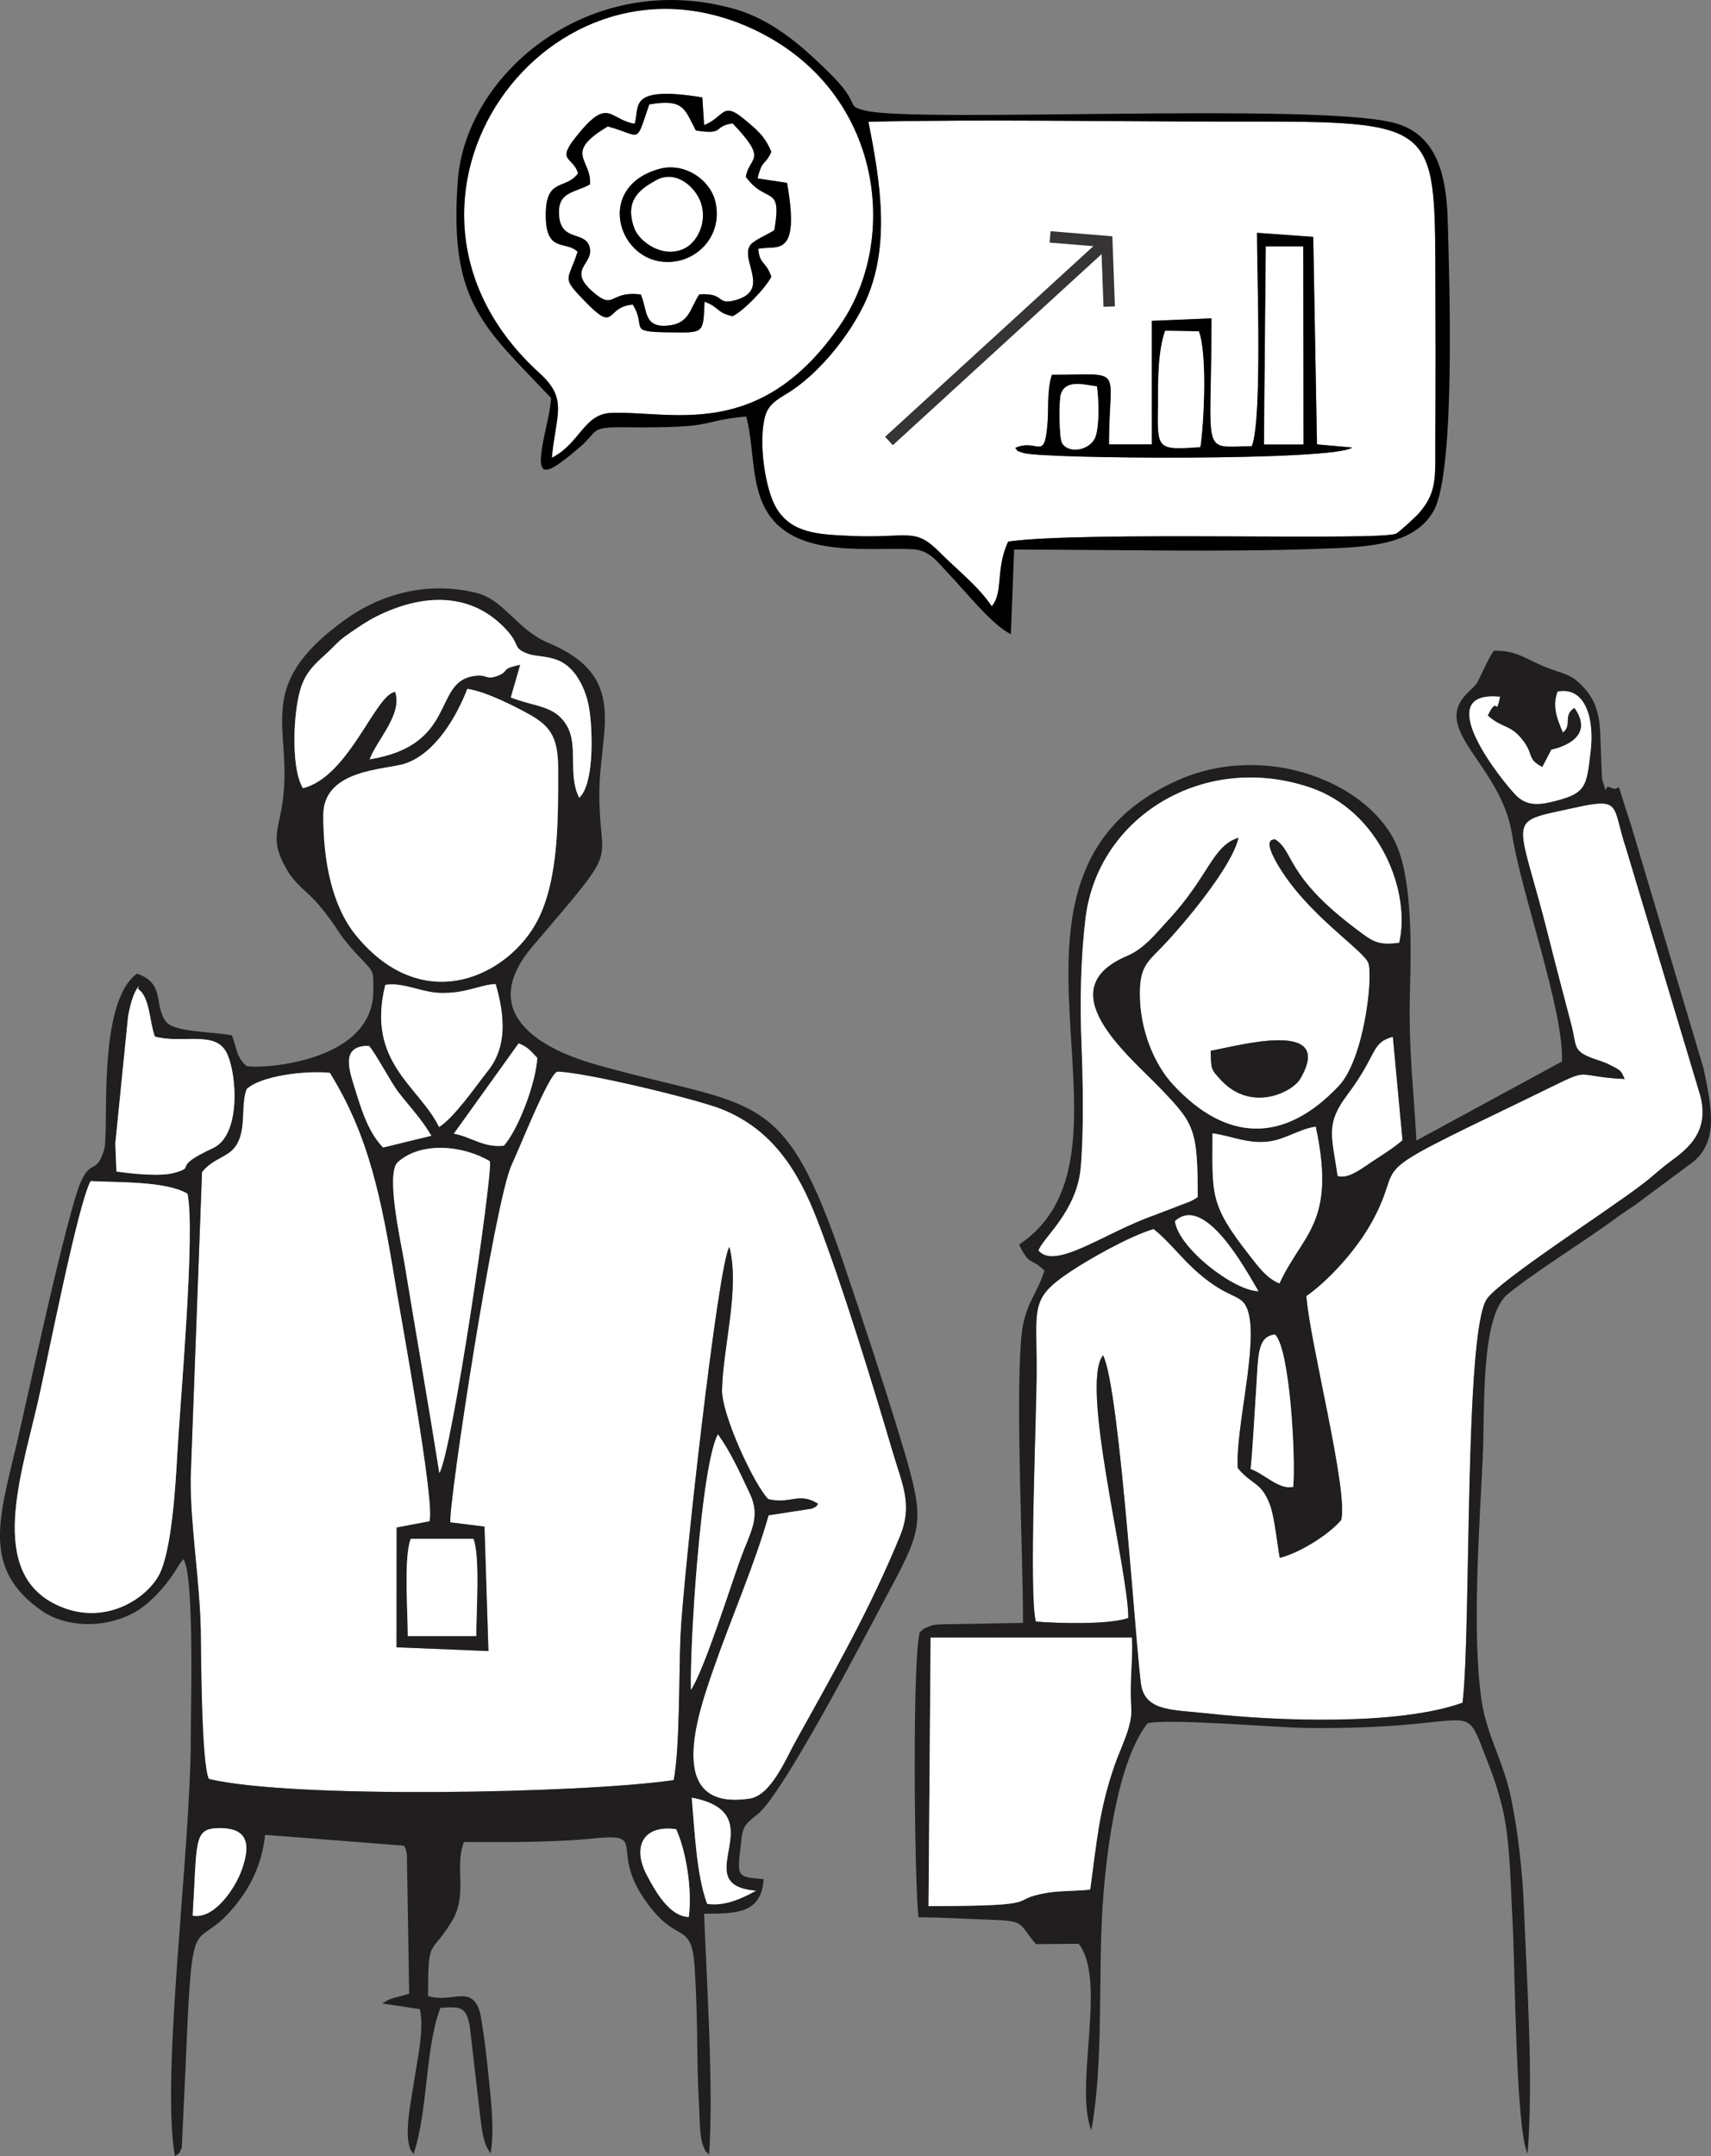
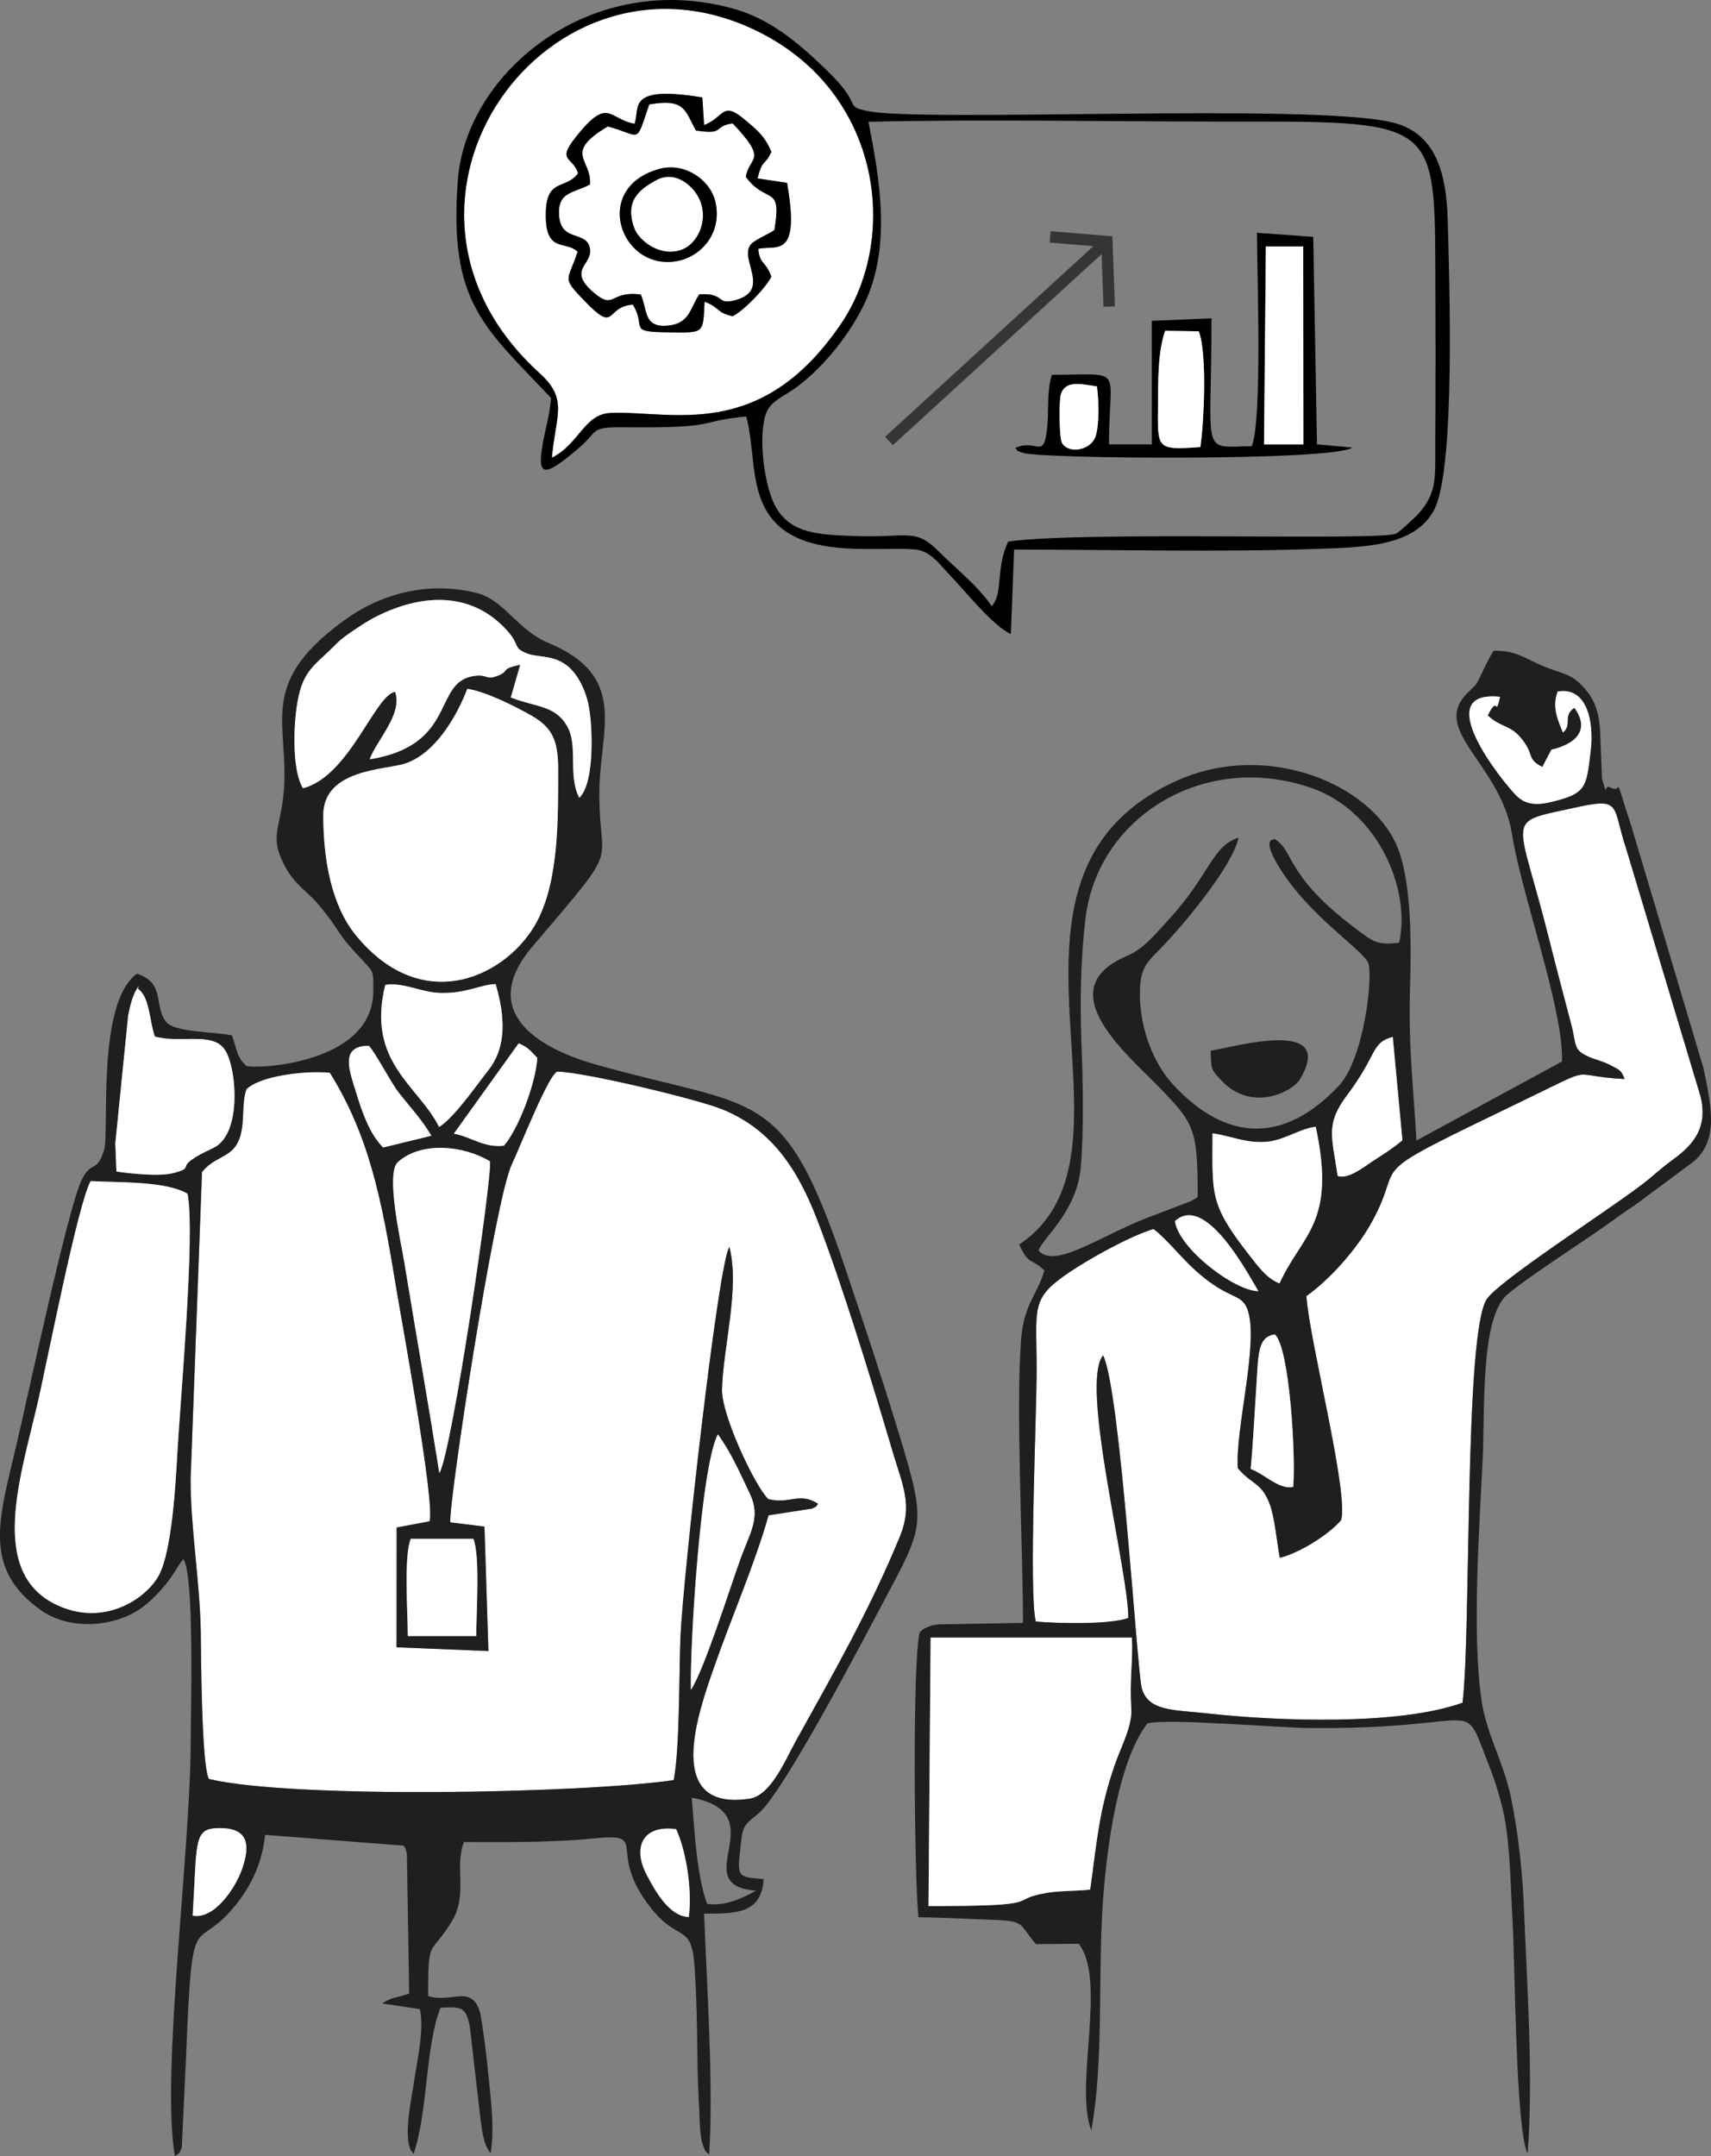
<svg xmlns="http://www.w3.org/2000/svg" width="126.904mm" height="159.919mm" version="1.1" style="shape-rendering:geometricPrecision; text-rendering:geometricPrecision; image-rendering:optimizeQuality; fill-rule:evenodd; clip-rule:evenodd" viewBox="0 0 1667.98 2101.92">
  <rect x="0" y="0" width="1667.98" height="2101.92" fill="#808080" stroke="none" />
  <defs>
    <style type="text/css">  .str0 {stroke:#373435;stroke-width:11.13;stroke-miterlimit:22.926} .fil3 {fill:none} .fil1 {fill:#201E1E} .fil2 {fill:black} .fil0 {fill:white}  </style>
  </defs>
  <g id="Capa_x0020_1">
    <path class="fil0" d="M656.76 1735.26c6.04,-30.35 5.11,-104.39 6.61,-139.69 2.42,-57.08 36.62,-363.34 47.66,-380.03 10.46,40.31 -6.22,97.33 -7.16,139.12 -0.55,24.62 31.88,93.87 45.14,106.7 21.73,5.21 29.67,-7.31 48.54,4.53 -2.97,3.47 0.25,1.57 -5.89,4.66l-42.4 6.56c-13.53,47.87 -37,101.35 -53.96,150.32 -14.6,42.16 -48.89,138.82 35.59,125.9 20.84,-3.19 35.18,-38.55 44.65,-55.63 36.79,-66.37 72.15,-127.84 101.92,-200.36 12.46,-30.36 2.38,-49.87 -6.69,-80.47 -20.46,-69.03 -49.72,-164.98 -74.27,-228.31 -18.17,-46.86 -43.26,-87.84 -93.44,-107.63 -24.25,-9.56 -132.98,-35.92 -159.78,-36.35 -8.44,2.6 -35.93,72.39 -44.54,90.89 -16.64,35.76 -61.51,329.35 -59.75,348.52l33.3 4.13 3.86 121.31 -89.55 -3.67 0.1 -116.74 31.98 -6.01c6.1,-15.81 -27.92,-199.93 -33.13,-231.72 -13.69,-83.59 -25.86,-144.25 -63.95,-205.62 -23.11,-2.41 -67.82,2.81 -81.32,16.07 -5.8,15.95 -0.16,36.83 -9.1,53.07 -7.58,13.77 -22.55,13.02 -34.26,27.7l-11.1 299.04c-0.19,46.46 8.79,98.49 9.87,147.01 0.36,16.09 0.38,131.33 7.94,145.59 81.61,19.46 364.35,14.07 453.13,1.1z" />
    <path class="fil0" d="M1583.77 1051.82c-57.74,-2.88 -24.18,-15 -98.12,20.67 -166.18,80.16 -112.61,54.25 -148.47,118.94 -15.26,27.53 -41.87,56.6 -63.68,71.96 3.13,44.33 41.21,190.66 33.96,218.25 -10.02,12.24 -37.95,31.31 -59.86,36.92 -2.57,-13.52 -5.02,-39.56 -9.55,-51.69 -8.45,-22.61 -17.17,-18.78 -31.38,-35.76 -2.67,-37.85 21,-123.48 9.44,-154.65 -5.99,-16.14 -17.03,-8.9 -47.57,-35.26 -17.02,-14.7 -29.07,-31.55 -44.01,-43.21 -24.1,7.3 -63.23,29.44 -82.73,42.62 -37.33,25.25 -31.41,33.58 -31.25,93.14 0.11,43.06 -7.83,220.46 -0.8,246.91 20.86,1.85 72.58,3.17 90.17,-3.51 0.25,-46.1 -47.54,-227.9 -24.61,-255.98 16.75,32.88 33.02,305.85 37.6,323.97 5.88,23.29 31.99,21.5 64.05,25.07 69.14,7.72 187.18,11.83 248.77,-10.42 8.54,-68.37 1.46,-362.01 23.86,-393.74 12.96,-18.36 115.77,-84.55 150.31,-110.77 12,-9.11 18.37,-15.66 28.75,-23.23 17.85,-13.01 37.69,-29.48 28.96,-63.79l-72.31 -240.84c-14.28,-42.84 -3.49,-50.49 -51.27,-39.91 -68.96,15.28 -54.53,4.78 -23.53,129.45 6.9,27.74 14.4,55.27 21.47,82.69 5.16,20.03 1.05,24.47 19.75,31.7 6.86,2.65 10.52,3.12 17.58,6.7 10.47,5.33 10.84,5.12 14.45,13.75z" />
-     <path class="fil0" d="M989.68 436.65c21.62,-9.61 27.88,13.06 31.24,-20.58 1.66,-16.61 -0.69,-34.14 4.5,-50.71 72.43,0 55.67,-9.55 55.67,67.82l41.71 0 -0.02 -120.41 58.25 -2.44c0.02,136.14 -11.65,125.5 39.33,124.59 10.33,-26.25 5.01,-168.56 5.01,-207.98l54.84 3.97 3.65 202.26 34.31 3.09c-16.31,13.28 -302.27,11.17 -320.56,5.27 -7.96,-2.57 -4.86,-1.69 -7.94,-4.87zm-22.9 154.28c11.59,-13.05 3.51,-36.39 16.05,-63.02 74.13,-10.53 363.55,-0.35 378.3,-7.79 2.87,-1.45 18.99,-16.29 21.97,-19.67 18.55,-21 15.86,-36.68 16.11,-70.75 0.42,-58.24 0.29,-115.65 0.03,-173.86 -0.64,-140.77 -5.16,-137.39 -208.64,-137.35 -113.94,0.02 -230.39,-2.37 -344.02,0.22 11.68,58.62 22.25,123.38 -4.37,178.33 -15,30.97 -42.42,64.63 -69.63,83.12 -11.58,7.87 -22.88,11.74 -26.72,25.71 -6.68,24.29 -0.22,70.52 10.88,89.22 14.73,24.82 40.72,25.85 72.28,27.3 55.85,2.56 62.46,-8.9 86.51,15.49 16.17,16.4 37.99,33.28 51.24,53.05z" />
    <path class="fil1" d="M659.15 1783.09c9.38,20.15 15.91,58.27 12.31,85.62 -19.21,-0.67 -32.86,-25.71 -40.85,-40.8 -14.53,-27.46 -3.81,-49.39 28.54,-44.82zm-471.33 84.28c4.5,-72.96 0.47,-85.09 25.66,-85.33 28.52,-0.28 30.9,15.94 22.35,40.26 -6.62,18.82 -27.15,48.95 -48.01,45.08zm486.53 -115.05c83.19,15.92 -7.12,85.17 62.66,90.72 -13.08,7.2 -30.24,15.52 -47.65,12.81 -10.28,-27.58 -12.17,-70.8 -15.01,-103.53zm-276.81 -157.52c0,-21.99 -4.07,-77.88 2.87,-94.73l61.1 0c6.7,16.85 2.63,72.74 2.8,94.73l-66.77 0zm276.01 52.42c-1.13,-44.09 9.66,-217.51 26.25,-249.04 12.27,16.79 21,36.39 31.15,57.83 10.96,23.14 0.29,37.56 -8.98,63.18 -10.45,28.9 -35.51,108.62 -48.42,128.03zm-16.8 88.03c-88.78,12.97 -371.52,18.36 -453.13,-1.1 -7.55,-14.26 -7.58,-129.5 -7.94,-145.59 -1.08,-48.53 -10.06,-100.56 -9.87,-147.01l11.1 -299.04c11.71,-14.68 26.68,-13.93 34.26,-27.7 8.94,-16.24 3.31,-37.12 9.1,-53.07 13.5,-13.26 58.21,-18.48 81.32,-16.07 38.08,61.37 50.25,122.03 63.95,205.62 5.21,31.79 39.23,215.9 33.13,231.72l-31.98 6.01 -0.1 116.74 89.55 3.67 -3.86 -121.31 -33.3 -4.13c-1.76,-19.17 43.11,-312.76 59.75,-348.52 8.61,-18.49 36.09,-88.29 44.54,-90.89 26.8,0.43 135.53,26.79 159.78,36.35 50.18,19.79 75.26,60.76 93.44,107.63 24.56,63.33 53.81,159.27 74.27,228.31 9.07,30.6 19.15,50.12 6.69,80.47 -29.77,72.53 -65.12,133.99 -101.92,200.36 -9.47,17.07 -23.81,52.44 -44.65,55.63 -84.48,12.92 -50.2,-83.74 -35.59,-125.9 16.96,-48.97 40.43,-102.45 53.96,-150.32l42.4 -6.56c6.14,-3.08 2.92,-1.19 5.89,-4.66 -18.87,-11.84 -26.81,0.68 -48.54,-4.53 -13.26,-12.83 -45.69,-82.08 -45.14,-106.7 0.93,-41.79 17.62,-98.81 7.16,-139.12 -11.03,16.7 -45.23,322.95 -47.66,380.03 -1.5,35.31 -0.57,109.34 -6.61,139.69zm-473.97 -571.63c7.81,38.05 -7.18,203.21 -9.96,254.04 -1.59,29.04 -5.34,95.27 -18.14,118.25 -12.39,22.25 -49.89,47.11 -91.98,31.64 -75.33,-27.67 -44.46,-121.67 -26.86,-196.18 9.5,-40.2 39.71,-196.78 52.51,-220.04 27.2,1.5 73.24,-0.19 94.43,12.29zm245.53 272.3c-10.59,-66.86 -23.09,-137.83 -34.23,-205.81 -3.04,-18.58 -18.47,-86.42 -6.23,-97.33 23.26,-20.72 64.67,-15.94 89.81,-0.71 2.25,15.29 -36.94,283.15 -49.35,303.84zm-303.44 -445.19c4.62,-26.1 11.35,-29.68 10.67,-29.91l-1.14 2.99c11.8,7.86 11.14,31.76 16.55,46.55 23.46,7.02 55.92,-4.9 67.95,12.56 11.18,14.68 18.35,82.5 -11.14,96.18 -43.22,20.04 -14.12,17.67 -38.3,24.28 -13.46,3.68 -41.34,0.73 -55.95,-1.39l-1.08 -27.3 12.45 -123.96zm380.73 26.31c9.3,3.7 11.7,7.53 18.19,14.19 -1.74,26.63 -19.49,71.1 -32.63,85.62 -19.64,2.12 -31.79,-8.59 -48.7,-11.8l63.14 -88.01zm-146.04 2.39c6,5.98 21.37,35.59 28.91,45.34 10.2,13.19 22.65,26.2 32.04,42.34l-47.04 11.45c-12.91,-13.16 -19.91,-32.63 -26.33,-53.66 -6.22,-20.36 -16.55,-45.63 12.42,-45.47zm68.48 79.2c-19.82,-40.31 -71.21,-62.99 -52.46,-138.57 17.51,-2.85 34.82,7.3 53.66,7.85 25.04,0.72 39.49,-8.32 53.91,-8.64 9.06,31.04 11.19,60.81 -7.19,84.13 -12.59,15.98 -32.58,45.28 -47.93,55.24zm-112.9 -303.84c0,-45.73 61.52,-44.12 80.3,-50.65 29.46,-10.25 49.89,-46.13 60.15,-72.66 18.35,2.67 47.47,17.62 61.22,25.36 20.5,11.54 27.31,23.07 27.31,52.75 0,47.23 0.81,106.99 -19.98,147.38 -27.5,53.44 -110.76,95.9 -177.13,14.81 -23.45,-28.65 -31.86,-72.59 -31.86,-116.99zm-19.78 -26.45c-9.94,-15.79 -9.38,-54.82 -6.48,-76.64 4.03,-30.33 11.38,-38.36 28.51,-53.91 10.91,-9.9 11.38,-12.47 24.09,-21.06 8.24,-5.57 15.55,-10.85 25.58,-15.87 45.23,-22.63 93.11,-24.19 127.3,13.82 13.1,14.57 5.05,16.71 19.71,22.42 14.13,5.51 37.96,-2.36 53.95,32.45 5.25,11.42 6.89,21.97 7.93,34.67 1.34,16.31 2.43,60.51 -11.25,73.45 -11.7,-22.45 -0.26,-50.95 -12.47,-70.93 -11.72,-19.19 -29.81,-17.4 -54.28,-26.84l9.22 -31.94c-21.03,4.5 -9.37,5.97 -22.24,10.85 -11.91,4.52 -9.46,-2.2 -23.94,0.3 -39.12,6.74 -15.35,67.27 -100.66,81.1 7.05,-19.08 32.29,-43.82 24.89,-65.78 -19.39,2.35 -44.83,82.66 -89.87,93.9zm288.89 5.59c0,-62.23 29.68,-114.1 -49.83,-147.33 -30.4,-12.71 -42.85,-41.98 -70.06,-48.66 -49.63,-12.18 -95.1,2.38 -128.23,26.33 -91.93,66.46 -49.4,105.15 -61,179.86 -4.03,25.96 -11.21,34.61 2.81,60.64 9.76,18.12 21.84,24.14 32.68,37.15 25.38,30.46 12.96,23.03 46.46,58.04 7.95,8.3 6.77,10.8 6.84,25.61 0.35,73.05 -117.59,76.67 -123.67,73.46 -10.24,-9.1 -9.2,-17.15 -14.17,-29.72 -17.65,-3.81 -56.04,-2.79 -64.19,-13.29 -12.39,-15.97 -0.28,-37.56 -28.35,-46.87 -39.85,28.69 -26.6,154.06 -32.11,171.94 -7.23,23.48 -12.39,8.97 -22.22,30.05 -13.55,29.07 -53.79,217.7 -63.1,257.08 -17.1,72.36 -33.75,120.92 24.13,161.6 24.73,17.38 61.63,17.14 88.81,3.09 16.01,-8.27 31.64,-25.85 40.71,-39.8 3.82,-5.88 4.51,-8.08 8.98,-13.23 11.01,14.74 7.22,150.78 7.22,175.49 0,108.78 -29.29,325.66 -15.49,406.54 5.11,-4.05 3.65,-1.17 6.75,-8.45l4.01 -85.2c6.44,-158.79 7.49,-100.36 48.31,-151.01 14.52,-18.02 25.7,-39.53 28.94,-68.66l135.08 10.54c2.37,4.02 1.07,-0.1 3.1,8.05l2.24 136.16c-11.93,4.11 -16.5,3.16 -26.24,9.61l36.69 5.56c4.34,20.06 -2.53,49.3 -5.62,70.05 -2.77,18.67 -9.75,49.52 -4.07,65.63 0.29,0.82 1.4,3.34 1.64,2.83 0.24,-0.52 1.08,1.94 1.83,2.74 14.34,-42.15 11.06,-102.9 26.22,-142.56 21.03,-1.44 24.73,-0.5 28.64,17.9l10.07 87.38c1.6,11.79 2.65,27.21 10.26,36.5 4.11,-25.49 -0.18,-55.43 -2.65,-80.81 -1.21,-12.43 -2.76,-25.29 -4.61,-37.62 -0.28,-1.83 -2.48,-16.59 -2.87,-17.97 -8.12,-29.33 -27.66,-9.3 -50.85,-16.87 0,-58.51 2.13,-38.38 22.96,-72.48 16.28,-26.66 2.34,-53.28 12.02,-77.62 27.06,0 54.1,0.38 81.09,-0.68 14.15,-0.56 27.46,-0.98 41.6,-2.48 62.61,-6.65 13.09,9.83 60.44,68.59 26.4,32.75 38.76,13.09 41.68,56.1 2.04,29.95 2.48,61.57 2.82,91.63 0.18,16.1 0.88,32.19 1.74,48.26 0.55,10.28 0.25,26.53 4.17,35.61 2.94,6.83 1.21,3.29 5.45,7.66 4.4,-66.81 -2.36,-167.08 -4.91,-234.84 31.39,0 55.98,-0.06 58.01,-33.66 -22.79,-2.2 -26.05,-1.08 -23.16,-25.32 2.98,-25.03 1.07,-25.32 17.39,-38.01 24.11,-18.77 104.2,-172.37 121.81,-205.49 40.52,-76.22 43.17,-75.7 16.02,-165.04 -16.49,-54.26 -34.53,-108.5 -52.86,-162.83 -60.07,-178.04 -83.89,-152.7 -241.75,-197.12 -69.62,-19.59 -111.71,-57.87 -62.88,-115.22 88.65,-104.13 65.26,-73.98 65.26,-148.86z" />
    <path class="fil1" d="M907.22 1596.37l196.23 0c1.08,23.21 -2.52,41.73 -0.64,68.61 1.22,17.49 -10.3,38.45 -16.2,55.5 -15.62,45.2 -17.37,75.3 -23.86,121.48 -12.16,1.41 -30.09,1.11 -41.87,3.11 -42.09,7.18 4.21,12.96 -115.72,12.96l2.05 -261.65zm311.99 -164.46c2.36,-24.38 3.5,-49.85 5.17,-74.35 2.48,-36.39 0.8,-54.29 18.42,-56.75 14.61,13.04 20.43,119.68 17.92,148.5 -13.49,3.31 -27.7,-12.34 -41.51,-17.4zm-73.82 -241.54c29.14,-26.93 69.17,47.58 81.36,68.25 -23.48,-0.27 -77.59,-41.51 -81.36,-68.25zm36.64 -85.6c18.55,2.55 33.81,10.32 54.03,8.08 16.83,-1.86 31.24,-12.72 46.59,-14.5 20.34,94.49 -13.38,104.37 -35.34,152.74 -12.95,-5.37 -20.53,-16.35 -29.52,-27.8 -39.16,-49.87 -35.76,-59.15 -35.76,-118.52zm122 41.48c-5.69,-39.12 -12.08,-50.35 9.52,-79.07 29.7,-39.5 22.84,-50.73 44.2,-56.41l9.4 100.71c-8.19,7.11 -18.02,13.25 -29.84,21 -8.61,5.64 -23.2,17.4 -33.28,13.77zm-179.48 51.74c14.94,11.66 26.99,28.51 44.01,43.21 30.53,26.37 41.58,19.13 47.57,35.26 11.56,31.17 -12.11,116.8 -9.44,154.65 14.21,16.98 22.93,13.15 31.38,35.76 4.53,12.13 6.98,38.17 9.55,51.69 21.91,-5.6 49.84,-24.68 59.86,-36.92 7.25,-27.58 -30.82,-173.92 -33.96,-218.25 21.81,-15.37 48.42,-44.43 63.68,-71.96 35.86,-64.69 -17.72,-38.78 148.47,-118.94 73.94,-35.67 40.38,-23.55 98.12,-20.67 -3.62,-8.63 -3.98,-8.42 -14.45,-13.75 -7.06,-3.59 -10.71,-4.05 -17.58,-6.7 -18.71,-7.23 -14.59,-11.67 -19.75,-31.7 -7.07,-27.42 -14.57,-54.95 -21.47,-82.69 -31,-124.67 -45.43,-114.18 23.53,-129.45 47.78,-10.58 36.99,-2.93 51.27,39.91l72.31 240.84c8.73,34.3 -11.11,50.77 -28.96,63.79 -10.39,7.57 -16.76,14.12 -28.75,23.23 -34.54,26.22 -137.36,92.42 -150.31,110.77 -22.4,31.73 -15.32,325.37 -23.86,393.74 -61.59,22.25 -179.62,18.13 -248.77,10.42 -32.06,-3.58 -58.17,-1.78 -64.05,-25.07 -4.58,-18.12 -20.85,-291.1 -37.6,-323.97 -22.94,28.08 24.86,209.88 24.61,255.98 -17.59,6.68 -69.32,5.36 -90.17,3.51 -7.03,-26.45 0.91,-203.85 0.8,-246.91 -0.16,-59.56 -6.08,-67.89 31.25,-93.14 19.5,-13.19 58.63,-35.32 82.73,-42.62zm-112.1 21.01c4.07,-12.37 37.39,-37.76 41.15,-81.29 3.05,-35.33 2.1,-84.49 0.69,-120.38 -1.57,-39.89 -0.87,-83.22 4.01,-122.73 12.17,-98.53 115.35,-162.02 218.87,-126.94 67.98,23.03 98.28,101.61 86.77,151.27 -21.51,2.9 -26.36,-1.77 -41.28,-12.93 -70.44,-52.7 -60.53,-76.26 -79.89,-88.04 -0.5,0.74 -12.62,-2.04 1.76,23.21 28.58,50.2 85.02,84.98 89.41,97.88 4.56,13.42 -4.11,93.4 -29.03,119.69 -53.07,56 -109.03,54.9 -161.23,-1.36 -17.79,-19.17 -32.49,-52.52 -32.45,-88.79 0.02,-24.54 6.58,-30.27 19.03,-42.86 21.25,-21.49 71.41,-80.97 77.16,-109.24 -26.26,8.34 -28.3,37.37 -69.8,81.74 -10.76,11.51 -22.01,26.41 -39.03,33.62 -77.42,32.81 1.68,97.03 31.78,128.32 33.84,35.19 37.22,39.78 37.22,106.68 -2.01,1.36 -2.43,1.8 -7.08,4.17l-35.29 13.55c-48.73,17.13 -96.31,53.68 -112.79,34.44zm511.18 -504.97c-4.42,-10.97 -11.04,-24.49 -5.11,-39.9 28.5,-5.13 35.57,29.27 32.17,57.65 -4.3,35.91 -3.94,41.79 -39.04,50.08 -15.88,3.75 -25.47,1.66 -33.68,-6.62 -12.96,-13.07 -85.6,-103.08 -15.61,-96.02 -4.91,21.68 -1.53,-3.36 -12.01,18.2 12.39,11.65 21.26,9.03 31.85,21.37 14.53,16.93 4.94,20.38 21.36,28.88l8.84 -16.92c0,-0 45.59,-8.39 22.45,-40.81 -11.71,7.39 -1.95,16.62 -11.23,24.08zm-78.18 706.57c2.22,-45.85 -2.42,-136.75 24.14,-158.88 24.45,-20.38 77.11,-53.06 106.24,-74.59 5.98,-4.42 12.3,-8.46 18.57,-12.78l51.92 -38.58c29.71,-20.11 22.9,-53.73 14.38,-94.33l-70.24 -235.73c-19.22,-58.22 -6.92,-30.69 -20.59,-38.13 -7.07,-3.84 -1.85,12.74 -8.2,-8.58l-1.67 -44.38c-0.84,-19.87 -5.37,-32.6 -15.65,-44 -13.8,-15.3 -20.26,-12.81 -41.17,-21.81 -18.34,-7.89 -25.68,-14.81 -46.94,-14.48 -4.3,6.27 -7.25,12.75 -11.66,21.92 -6.21,12.89 -3.83,9.02 -14.52,19.8 -35.75,36.07 33.3,69.18 43.99,137.35 9.2,58.67 50.44,170.75 48.67,221.34l-141.91 77.03c-2.91,-52.89 -7.9,-90.85 -6.29,-146.57 1.16,-40.32 2.26,-104.43 -12.45,-139.92 -25.51,-61.57 -127.89,-103.66 -215.08,-64.16 -208.78,94.58 -18.1,361.42 -153.45,452.05 9.72,20.98 11.3,12.44 24.61,25.35 -7.58,24.85 -19.97,32.55 -22.73,67.36 -5.31,66.81 1.84,203.22 1.84,276.1l-81.41 1.44c-7.17,0.8 -6.18,0.44 -11.63,2.67 -5.55,2.27 -3.75,1.78 -7.51,4.99 -7.51,24.84 -5.35,242.27 -1.34,277.89 22.07,0.04 45.17,1.52 67.4,2.25 38,1.25 29.05,2.78 47.1,23.91l41.69 -0.35c27.82,35.22 -4.65,138.67 12.31,181.78 12.04,-65.57 6.61,-148.67 10.93,-217.27 3.57,-56.8 15.07,-142.55 43.88,-179.43 20.1,-4.94 125.48,4.19 155.42,4.55 174.18,2.09 150.12,-32.91 176.05,32.81 6,15.2 10.26,28.01 14.34,44.53 7.96,32.24 7.99,77.03 10.02,110.95 2.47,41.19 2.9,202.02 14.65,226.59 5.86,-72.53 -0.62,-165.24 -3.49,-238.44 -1.39,-35.4 -5.75,-75.84 -12.96,-109.8 -7.24,-34.09 -23.41,-60.09 -28.32,-92.87 -9.7,-64.8 -2.18,-170.01 1.1,-237.53z" />
    <path class="fil0" d="M618.6 120.65c5.65,-15.68 -8.52,-37.84 66.08,-25.69l1.74 26.99c19.93,-7.81 17.43,-23.68 38.74,-6.02 12,9.94 20.43,16.52 26.79,32.12 -6.5,14.24 -8.89,6.76 -13.41,25.89l28.72 4.32c13.3,75.44 -10.77,60.19 -28.03,64.33 1.35,15.63 7.21,11.51 12.72,27.17 -5.83,11.3 -26.74,33.08 -37.71,38.46 -15.64,-3.19 -12.61,-8.62 -27.38,-14.12 -1.45,31.66 -0.11,30.25 -35.28,29.86 -41,-0.46 -20.67,-4.43 -34.69,-27.03 -27.67,2.13 -15.38,29.34 -47.47,-4.04 -22.34,-23.24 -15.84,-18.22 -6.32,-47.47 -11.88,-11.64 -31.94,2.36 -31.01,-38.3 0.77,-33.89 19.7,-21.94 31.45,-38.2 -4.92,-16.29 -21.21,-11.32 -2.54,-34.89 32.32,-40.8 32.1,-17.85 57.61,-13.37zm-80.61 325.55c27.37,-13.93 31.21,-42.61 57.56,-43.67 59.38,-2.38 145.54,28.75 224.12,-86.57 57.35,-84.16 39.69,-224.68 -79.31,-284.57 -203.74,-102.52 -398.33,165.67 -214.15,332.55 28.02,25.39 15.47,40.43 11.79,82.25z" />
-     <path class="fil0" d="M1180.19 1024.31c27.21,-4.89 122.1,-31.69 87.24,27.5 -7.41,12.58 -47.6,33.14 -77.34,0.82 -9.74,-10.58 -9.25,-9.77 -9.9,-28.33zm-167.75 194.7c16.48,19.25 64.06,-17.31 112.79,-34.44l35.29 -13.55c4.64,-2.37 5.07,-2.81 7.08,-4.17 0,-66.9 -3.38,-71.49 -37.22,-106.68 -30.1,-31.29 -109.2,-95.51 -31.78,-128.32 17.02,-7.21 28.27,-22.12 39.03,-33.62 41.49,-44.37 43.53,-73.4 69.8,-81.74 -5.75,28.27 -55.91,87.74 -77.16,109.24 -12.45,12.59 -19.01,18.32 -19.03,42.86 -0.04,36.27 14.66,69.62 32.45,88.79 52.2,56.26 108.16,57.35 161.23,1.36 24.92,-26.29 33.59,-106.28 29.03,-119.69 -4.39,-12.9 -60.83,-47.68 -89.41,-97.88 -14.38,-25.25 -2.26,-22.47 -1.76,-23.21 19.36,11.79 9.45,35.34 79.89,88.04 14.92,11.16 19.77,15.83 41.28,12.93 11.51,-49.66 -18.8,-128.23 -86.77,-151.27 -103.52,-35.08 -206.7,28.41 -218.87,126.94 -4.88,39.52 -5.58,82.84 -4.01,122.73 1.42,35.89 2.36,85.05 -0.69,120.38 -3.76,43.53 -37.08,68.92 -41.15,81.29z" />
    <path class="fil0" d="M182.78 1163.63c-21.19,-12.49 -67.23,-10.79 -94.43,-12.29 -12.8,23.27 -43.01,179.85 -52.51,220.04 -17.6,74.51 -48.47,168.51 26.86,196.18 42.09,15.46 79.59,-9.4 91.98,-31.64 12.8,-22.98 16.55,-89.21 18.14,-118.25 2.78,-50.82 17.77,-215.99 9.96,-254.04z" />
    <path class="fil0" d="M315.15 794.8c0,44.4 8.41,88.33 31.86,116.99 66.38,81.09 149.63,38.63 177.13,-14.81 20.78,-40.39 19.98,-100.15 19.98,-147.38 0,-29.68 -6.81,-41.21 -27.31,-52.75 -13.75,-7.74 -42.87,-22.69 -61.22,-25.36 -10.26,26.53 -30.68,62.41 -60.15,72.66 -18.78,6.54 -80.3,4.92 -80.3,50.65z" />
    <path class="fil0" d="M905.17 1858.03c119.92,0 73.62,-5.78 115.72,-12.96 11.78,-2.01 29.7,-1.7 41.87,-3.11 6.49,-46.17 8.24,-76.28 23.86,-121.48 5.89,-17.05 17.42,-38 16.2,-55.5 -1.88,-26.88 1.72,-45.4 0.64,-68.61l-196.23 0 -2.05 261.65z" />
    <path class="fil2" d="M537.99 446.2c3.68,-41.83 16.23,-56.87 -11.79,-82.25 -184.18,-166.88 10.41,-435.07 214.15,-332.55 119.01,59.88 136.67,200.4 79.31,284.57 -78.58,115.31 -164.74,84.18 -224.12,86.57 -26.35,1.06 -30.19,29.74 -57.56,43.67zm428.79 144.73c-13.24,-19.78 -35.07,-36.66 -51.24,-53.05 -24.04,-24.38 -30.66,-12.93 -86.51,-15.49 -31.57,-1.45 -57.55,-2.47 -72.28,-27.3 -11.1,-18.7 -17.57,-64.93 -10.88,-89.22 3.84,-13.97 15.15,-17.84 26.72,-25.71 27.21,-18.49 54.63,-52.15 69.63,-83.12 26.62,-54.96 16.05,-119.71 4.37,-178.33 113.63,-2.59 230.08,-0.19 344.02,-0.22 203.48,-0.04 208,-3.43 208.64,137.35 0.26,58.21 0.39,115.61 -0.03,173.86 -0.25,34.07 2.44,49.75 -16.11,70.75 -2.99,3.38 -19.11,18.23 -21.97,19.67 -14.75,7.44 -304.17,-2.74 -378.3,7.79 -12.54,26.63 -4.46,49.98 -16.05,63.02zm-429.56 -202.96c-0.92,12.68 -3.91,23.84 -6.4,35.74 -8.88,42.5 -2.36,43.68 33.76,12.75 19.76,-16.92 9.4,-20.3 45.2,-19.93 93.36,0.97 68.34,-5.93 117.71,-10.53 8.3,31.32 3.91,67.02 20.88,93.83 29.16,46.06 103.55,32.67 143.08,35.72 15.66,1.21 23.92,14.08 33.61,24.08 15.18,15.63 42.46,50.28 60.39,58.48l3.19 -82.37c97.37,0 200.78,2.65 296.16,-0.71 45.75,-1.61 93.73,-2.49 112.94,-37.33 21.63,-39.22 15.01,-229.43 13.58,-282.89 -1.22,-45.81 -11.51,-84.94 -53.26,-95.3 -79.06,-19.61 -462.3,0.4 -513.81,-11.55 -22.05,-5.11 -2.22,-4.42 -37.42,-38.62 -21.56,-20.95 -51.53,-49.13 -89.36,-60.14 -139.99,-40.72 -263.25,60.85 -271.15,166.58 -8.92,119.36 25.33,142.7 90.89,212.2z" />
    <path class="fil0" d="M295.36 768.34c45.04,-11.24 70.48,-91.55 89.87,-93.9 7.4,21.96 -17.84,46.7 -24.89,65.78 85.32,-13.83 61.54,-74.37 100.66,-81.1 14.48,-2.49 12.03,4.22 23.94,-0.3 12.87,-4.88 1.21,-6.35 22.24,-10.85l-9.22 31.94c24.46,9.43 42.55,7.65 54.28,26.84 12.21,19.98 0.77,48.48 12.47,70.93 13.68,-12.94 12.59,-57.14 11.25,-73.45 -1.04,-12.7 -2.69,-23.25 -7.93,-34.67 -16,-34.81 -39.83,-26.94 -53.95,-32.45 -14.66,-5.72 -6.61,-7.85 -19.71,-22.42 -34.19,-38.02 -82.07,-36.45 -127.3,-13.82 -10.03,5.02 -17.35,10.3 -25.58,15.87 -12.72,8.59 -13.19,11.16 -24.09,21.06 -17.13,15.55 -24.48,23.58 -28.51,53.91 -2.9,21.82 -3.46,60.85 6.48,76.64z" />
    <path class="fil0" d="M642.29 164.78c25.6,-7.24 50.61,11.22 55.21,32.25 6.67,30.49 -14.11,53 -37.02,57.42 -55.02,10.62 -84.55,-70.9 -18.19,-89.66zm84.77 7.61c3.38,-20.3 22.43,-15.09 -12.82,-52.16 -19.87,2.86 -6.76,11.47 -35.86,6.95 -10.96,-20.31 -10.98,-31.34 -45.42,-25.43 -13.92,40.11 -6.65,30.6 -40.42,21.51 -44.17,26.18 -15.35,32 -17.39,56.5 -16.09,8.72 -31.78,6.95 -30.13,30.34 1.88,26.58 27.14,14.02 30.14,32.34 2.62,15.98 -23.35,20.53 4.75,43.69 19.36,15.96 14.77,-3.07 44.8,0.97 6.9,15.68 2.05,33.93 29.26,29.89 18.81,-2.79 19.61,-18.74 27.88,-30.11 25.66,-1.45 15.95,10.67 34.27,5.92 36.46,-9.46 4.7,-39.55 15.39,-54 3.64,-4.93 17.74,-10.51 23.38,-14.51 7.8,-45.65 -7.61,-24.32 -27.82,-51.93z" />
    <path class="fil0" d="M428.31 1435.93c12.41,-20.7 51.6,-288.55 49.35,-303.84 -25.14,-15.24 -66.55,-20.01 -89.81,0.71 -12.24,10.91 3.18,78.75 6.23,97.33 11.14,67.98 23.64,138.95 34.23,205.81z" />
    <path class="fil0" d="M112.42 1114.7l1.08 27.3c14.62,2.12 42.49,5.07 55.95,1.39 24.18,-6.62 -4.92,-4.24 38.3,-24.28 29.49,-13.68 22.32,-81.5 11.14,-96.18 -12.03,-17.46 -44.49,-5.54 -67.95,-12.56 -5.41,-14.79 -4.76,-38.69 -16.55,-46.55l1.14 -2.99c0.68,0.23 -6.05,3.82 -10.67,29.91l-12.45 123.96z" />
    <path class="fil2" d="M1234.05 240.18l36.35 -0 0.17 193 -38.33 0 1.81 -193zm-164.71 136.49c1.74,12.31 2.6,36.97 -1.31,48.72 -4.42,13.28 -25.71,17.61 -32.63,6.6 -2.98,-4.74 -3.08,-41.52 -1.26,-47.49 4.33,-14.23 20.13,-10.09 35.2,-7.83zm100.82 59.11c-43.14,3.15 -41.64,1.95 -41.27,-40.84 0.2,-23.42 -0.43,-50.84 6.94,-72.48l32.84 0.51c8.22,21.83 5.14,88.09 1.49,112.81zm-180.48 0.87c3.08,3.19 -0.03,2.31 7.94,4.87 18.29,5.9 304.24,8.01 320.56,-5.27l-34.31 -3.09 -3.65 -202.26 -54.84 -3.97c0,39.41 5.32,181.72 -5.01,207.98 -50.98,0.91 -39.31,11.54 -39.33,-124.59l-58.25 2.44 0.02 120.41 -41.71 0c0,-77.37 16.76,-67.82 -55.67,-67.82 -5.19,16.58 -2.84,34.11 -4.5,50.71 -3.36,33.64 -9.62,10.98 -31.24,20.58z" />
    <path class="fil0" d="M428.05 1098.64c15.35,-9.96 35.34,-39.27 47.93,-55.24 18.37,-23.32 16.25,-53.09 7.19,-84.13 -14.42,0.32 -28.87,9.36 -53.91,8.64 -18.85,-0.54 -36.16,-10.69 -53.66,-7.85 -18.75,75.58 32.63,98.26 52.46,138.57z" />
    <path class="fil0" d="M1182.02 1104.78c0,59.37 -3.4,68.65 35.76,118.52 8.99,11.45 16.58,22.43 29.52,27.8 21.96,-48.38 55.68,-58.26 35.34,-152.74 -15.35,1.78 -29.76,12.64 -46.59,14.5 -20.23,2.24 -35.48,-5.53 -54.03,-8.08z" />
    <path class="fil2" d="M727.06 172.39c20.21,27.6 35.62,6.28 27.82,51.93 -5.64,4 -19.74,9.58 -23.38,14.51 -10.69,14.45 21.08,44.55 -15.39,54 -18.32,4.75 -8.6,-7.37 -34.27,-5.92 -8.27,11.37 -9.07,27.32 -27.88,30.11 -27.2,4.04 -22.35,-14.21 -29.26,-29.89 -30.03,-4.04 -25.45,14.98 -44.8,-0.97 -28.1,-23.17 -2.13,-27.71 -4.75,-43.69 -3,-18.32 -28.26,-5.76 -30.14,-32.34 -1.65,-23.39 14.04,-21.62 30.13,-30.34 2.03,-24.5 -26.79,-30.32 17.39,-56.5 33.77,9.08 26.5,18.59 40.42,-21.51 34.44,-5.92 34.46,5.11 45.42,25.43 29.09,4.52 15.99,-4.09 35.86,-6.95 35.25,37.07 16.2,31.86 12.82,52.16zm-108.46 -51.74c-25.51,-4.47 -25.29,-27.43 -57.61,13.37 -18.67,23.57 -2.38,18.6 2.54,34.89 -11.75,16.27 -30.68,4.32 -31.45,38.2 -0.92,40.66 19.13,26.66 31.01,38.3 -9.52,29.25 -16.02,24.23 6.32,47.47 32.08,33.38 19.8,6.16 47.47,4.04 14.02,22.6 -6.31,26.57 34.69,27.03 35.18,0.4 33.83,1.81 35.28,-29.86 14.77,5.5 11.74,10.93 27.38,14.12 10.97,-5.38 31.88,-27.15 37.71,-38.46 -5.51,-15.66 -11.37,-11.54 -12.72,-27.17 17.26,-4.13 41.33,11.12 28.03,-64.33l-28.72 -4.32c4.51,-19.12 6.91,-11.64 13.41,-25.89 -6.37,-15.6 -14.79,-22.17 -26.79,-32.12 -21.31,-17.65 -18.81,-1.79 -38.74,6.02l-1.74 -26.99c-74.59,-12.16 -60.42,10 -66.08,25.69z" />
    <path class="fil0" d="M673.56 1647.23c12.91,-19.41 37.97,-99.13 48.42,-128.03 9.27,-25.62 19.94,-40.04 8.98,-63.18 -10.15,-21.44 -18.88,-41.04 -31.15,-57.83 -16.59,31.53 -27.39,204.95 -26.25,249.04z" />
    <polygon class="fil0" points="1232.25,433.17 1270.58,433.17 1270.41,240.17 1234.05,240.18 " />
    <path class="fil0" d="M1523.61 714.04c9.28,-7.46 -0.48,-16.69 11.23,-24.08 23.13,32.42 -22.45,40.8 -22.45,40.81l-8.84 16.92c-16.42,-8.5 -6.82,-11.95 -21.36,-28.88 -10.59,-12.34 -19.46,-9.71 -31.85,-21.37 10.48,-21.56 7.1,3.48 12.01,-18.2 -70,-7.07 2.65,82.94 15.61,96.02 8.21,8.28 17.8,10.37 33.68,6.62 35.1,-8.29 34.74,-14.17 39.04,-50.08 3.4,-28.38 -3.67,-62.77 -32.17,-57.65 -5.93,15.4 0.68,28.93 5.11,39.9z" />
    <path class="fil0" d="M397.55 1594.81l66.77 0c-0.17,-21.99 3.91,-77.88 -2.8,-94.73l-61.1 0c-6.95,16.85 -2.87,72.74 -2.87,94.73z" />
    <path class="fil0" d="M1304.02 1146.26c10.08,3.64 24.67,-8.12 33.28,-13.77 11.83,-7.75 21.66,-13.89 29.84,-21l-9.4 -100.71c-21.35,5.68 -14.5,16.91 -44.2,56.41 -21.6,28.73 -15.21,39.95 -9.52,79.07z" />
    <path class="fil0" d="M1170.16 435.78c3.65,-24.72 6.73,-90.98 -1.49,-112.81l-32.84 -0.51c-7.36,21.64 -6.74,49.06 -6.94,72.48 -0.37,42.78 -1.87,43.99 41.27,40.84z" />
    <path class="fil0" d="M1219.2 1431.92c13.81,5.07 28.02,20.72 41.51,17.4 2.51,-28.82 -3.31,-135.46 -17.92,-148.5 -17.62,2.47 -15.94,20.37 -18.42,56.75 -1.67,24.5 -2.82,49.97 -5.17,74.35z" />
    <path class="fil1" d="M1180.19 1024.31c0.65,18.56 0.16,17.75 9.9,28.33 29.74,32.32 69.93,11.76 77.34,-0.82 34.86,-59.19 -60.03,-32.39 -87.24,-27.5z" />
    <path class="fil0" d="M442.47 1105.06c16.91,3.21 29.05,13.92 48.7,11.8 13.14,-14.52 30.9,-58.98 32.63,-85.62 -6.5,-6.66 -8.9,-10.49 -18.19,-14.19l-63.14 88.01z" />
    <path class="fil0" d="M639.24 175.86c-14.23,8.07 -31.27,18.8 -20.77,46.88 4.62,12.36 26.52,29.26 47.74,20.01 13.12,-5.72 23.92,-25.88 16.88,-45.65 -5.26,-14.78 -24.29,-32.33 -43.85,-21.23z" />
    <path class="fil0" d="M373.48 1118.57l47.04 -11.45c-9.4,-16.14 -21.84,-29.15 -32.04,-42.34 -7.54,-9.76 -22.91,-39.36 -28.91,-45.34 -28.97,-0.16 -18.64,25.1 -12.42,45.47 6.42,21.03 13.42,40.5 26.33,53.66z" />
    <path class="fil0" d="M187.82 1867.38c20.87,3.87 41.39,-26.25 48.01,-45.08 8.55,-24.32 6.17,-40.54 -22.35,-40.26 -25.2,0.25 -21.16,12.37 -25.66,85.33z" />
-     <path class="fil0" d="M737.01 1843.05c-69.78,-5.55 20.53,-74.81 -62.66,-90.72 2.83,32.73 4.72,75.95 15.01,103.53 17.41,2.71 34.57,-5.61 47.65,-12.81z" />
    <path class="fil2" d="M639.24 175.86c19.56,-11.1 38.58,6.45 43.85,21.23 7.04,19.77 -3.76,39.93 -16.88,45.65 -21.22,9.25 -43.12,-7.65 -47.74,-20.01 -10.5,-28.07 6.55,-38.8 20.77,-46.88zm3.04 -11.08c-66.36,18.76 -36.82,100.28 18.19,89.66 22.9,-4.42 43.68,-26.93 37.02,-57.42 -4.6,-21.03 -29.62,-39.48 -55.21,-32.25z" />
    <path class="fil0" d="M659.15 1783.09c-32.35,-4.57 -43.07,17.35 -28.54,44.82 7.98,15.09 21.64,40.13 40.85,40.8 3.6,-27.35 -2.93,-65.47 -12.31,-85.62z" />
    <path class="fil0" d="M1145.39 1190.38c3.77,26.74 57.88,67.97 81.36,68.25 -12.19,-20.66 -52.21,-95.18 -81.36,-68.25z" />
    <path class="fil0" d="M1069.34 376.67c-15.07,-2.26 -30.87,-6.39 -35.2,7.83 -1.82,5.97 -1.72,42.74 1.26,47.49 6.92,11.02 28.21,6.69 32.63,-6.6 3.91,-11.76 3.06,-36.41 1.31,-48.72z" />
    <line class="fil3 str0" x1="866.61" y1="429.89" x2="1079.01" y2="235.48" />
    <polyline class="fil3 str0" points="1023.69,230.92 1079.01,235.48 1081.32,298.85 " />
  </g>
</svg>